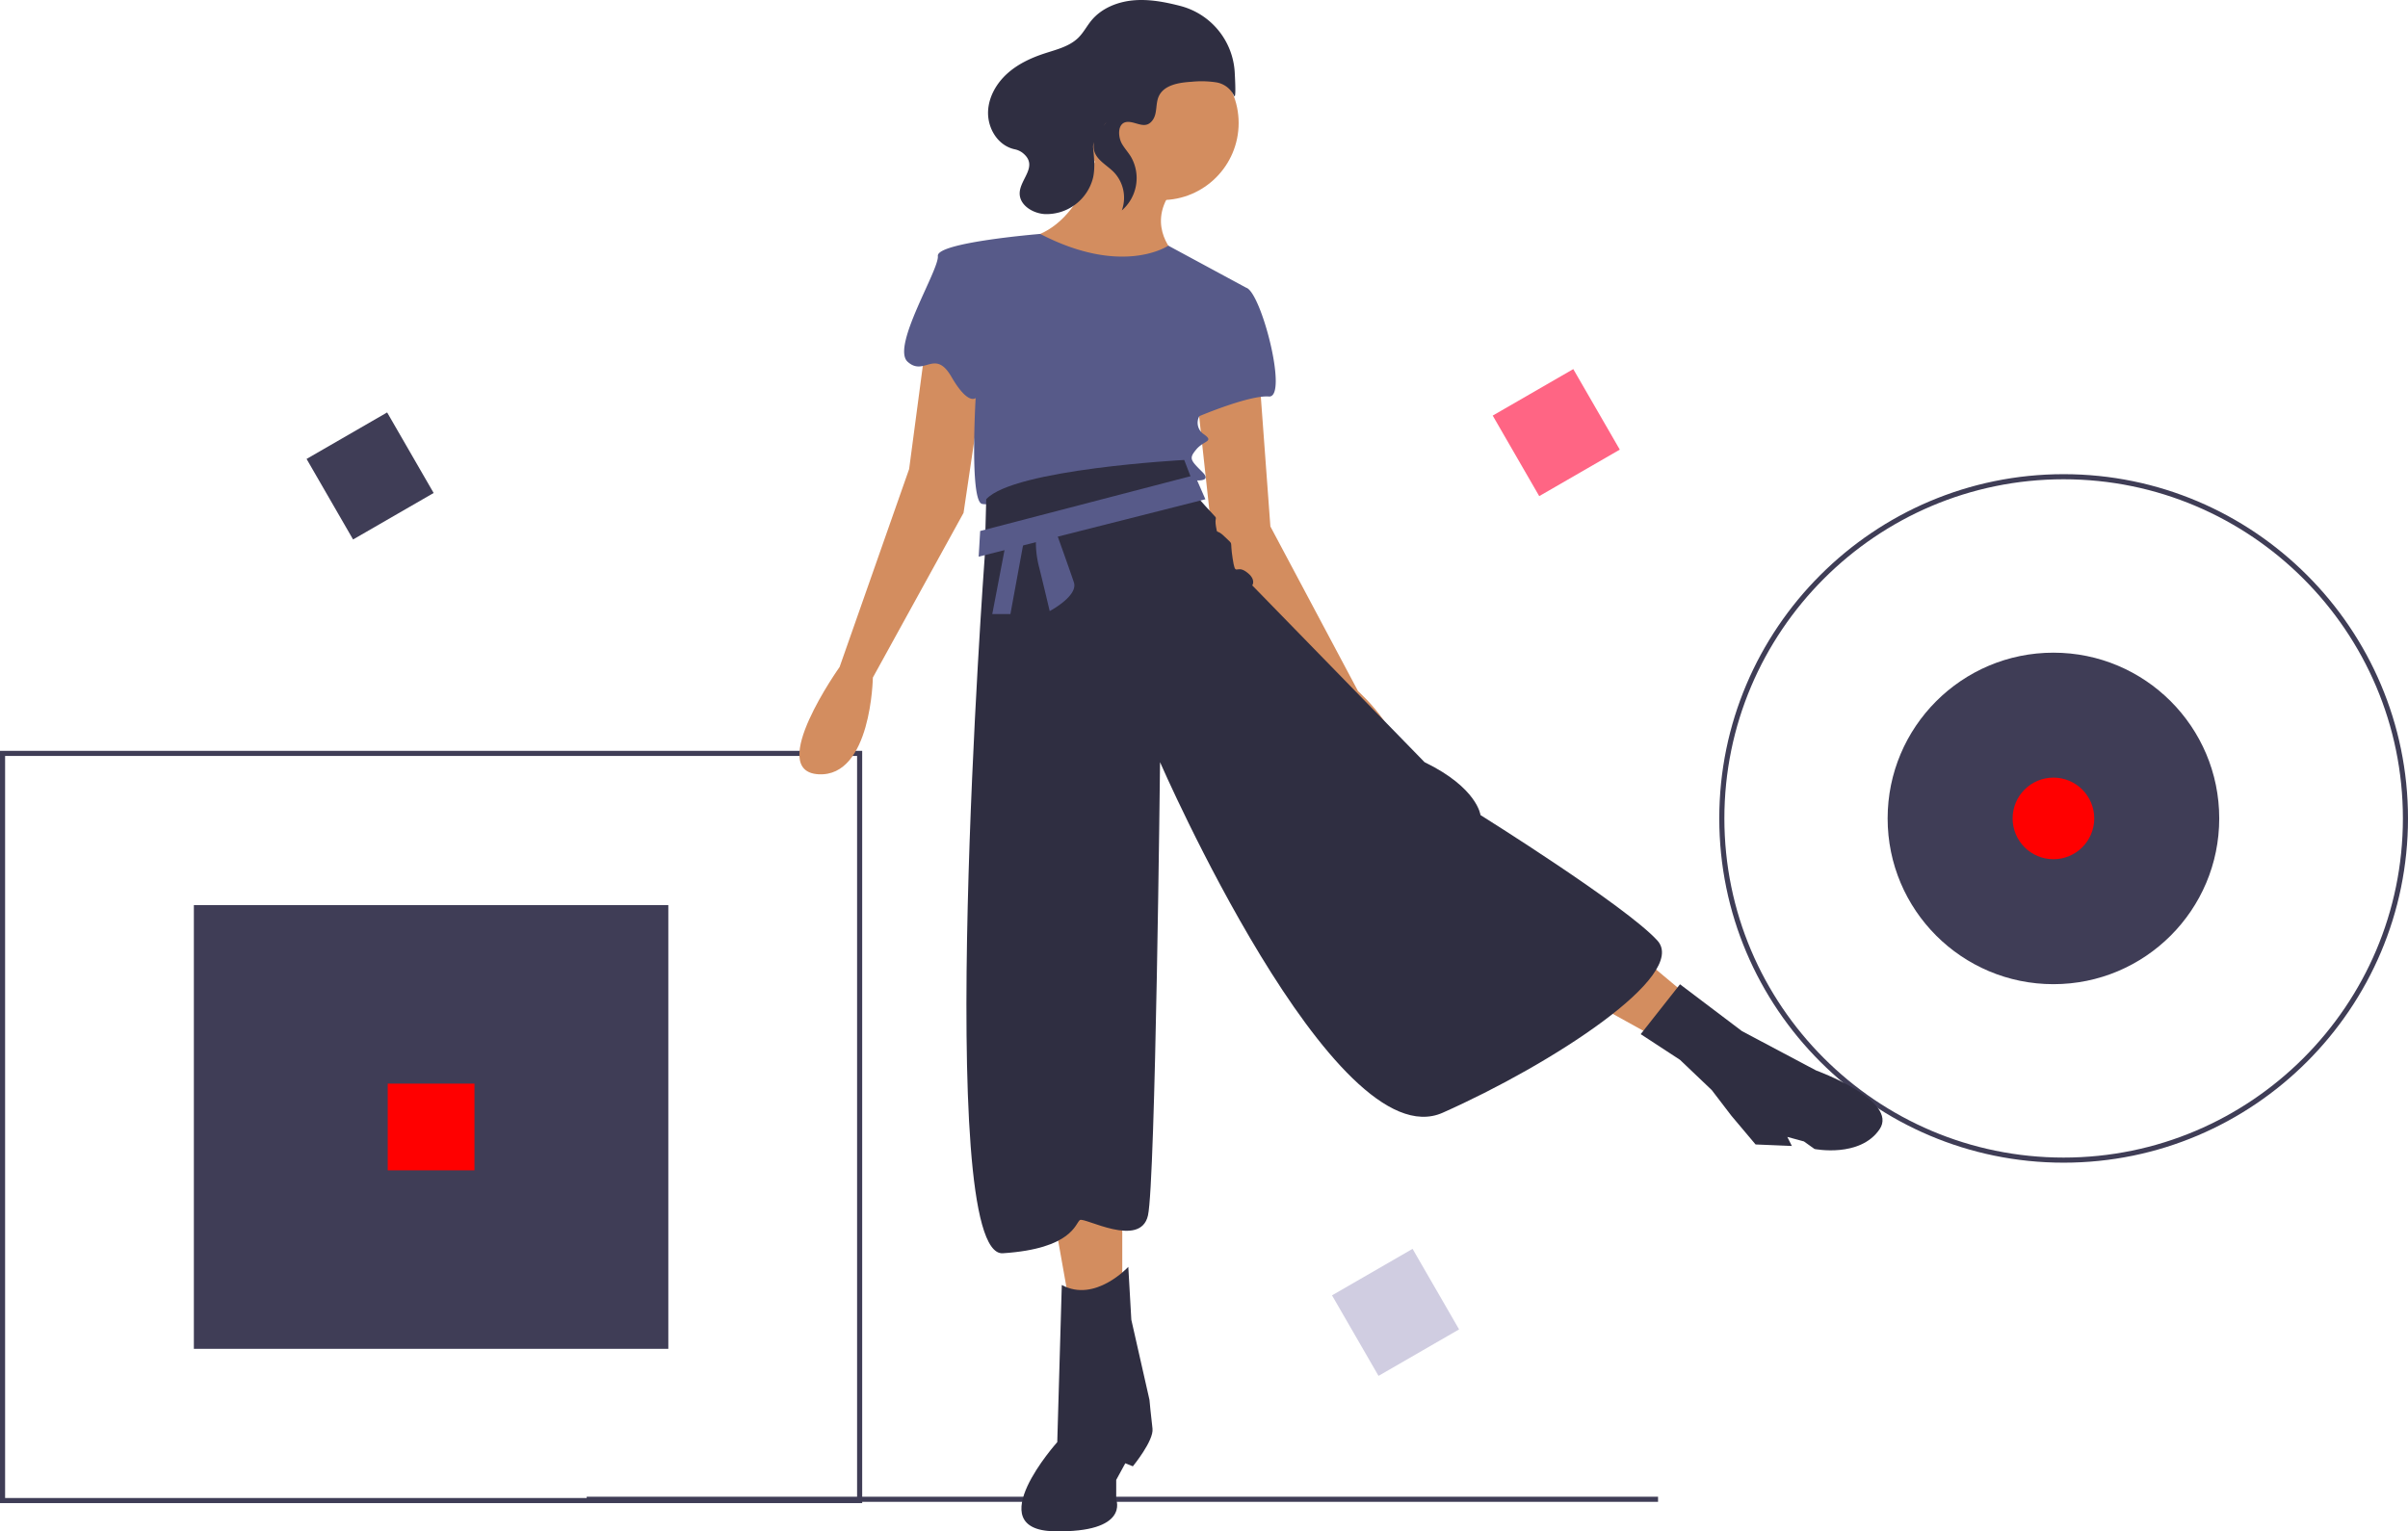
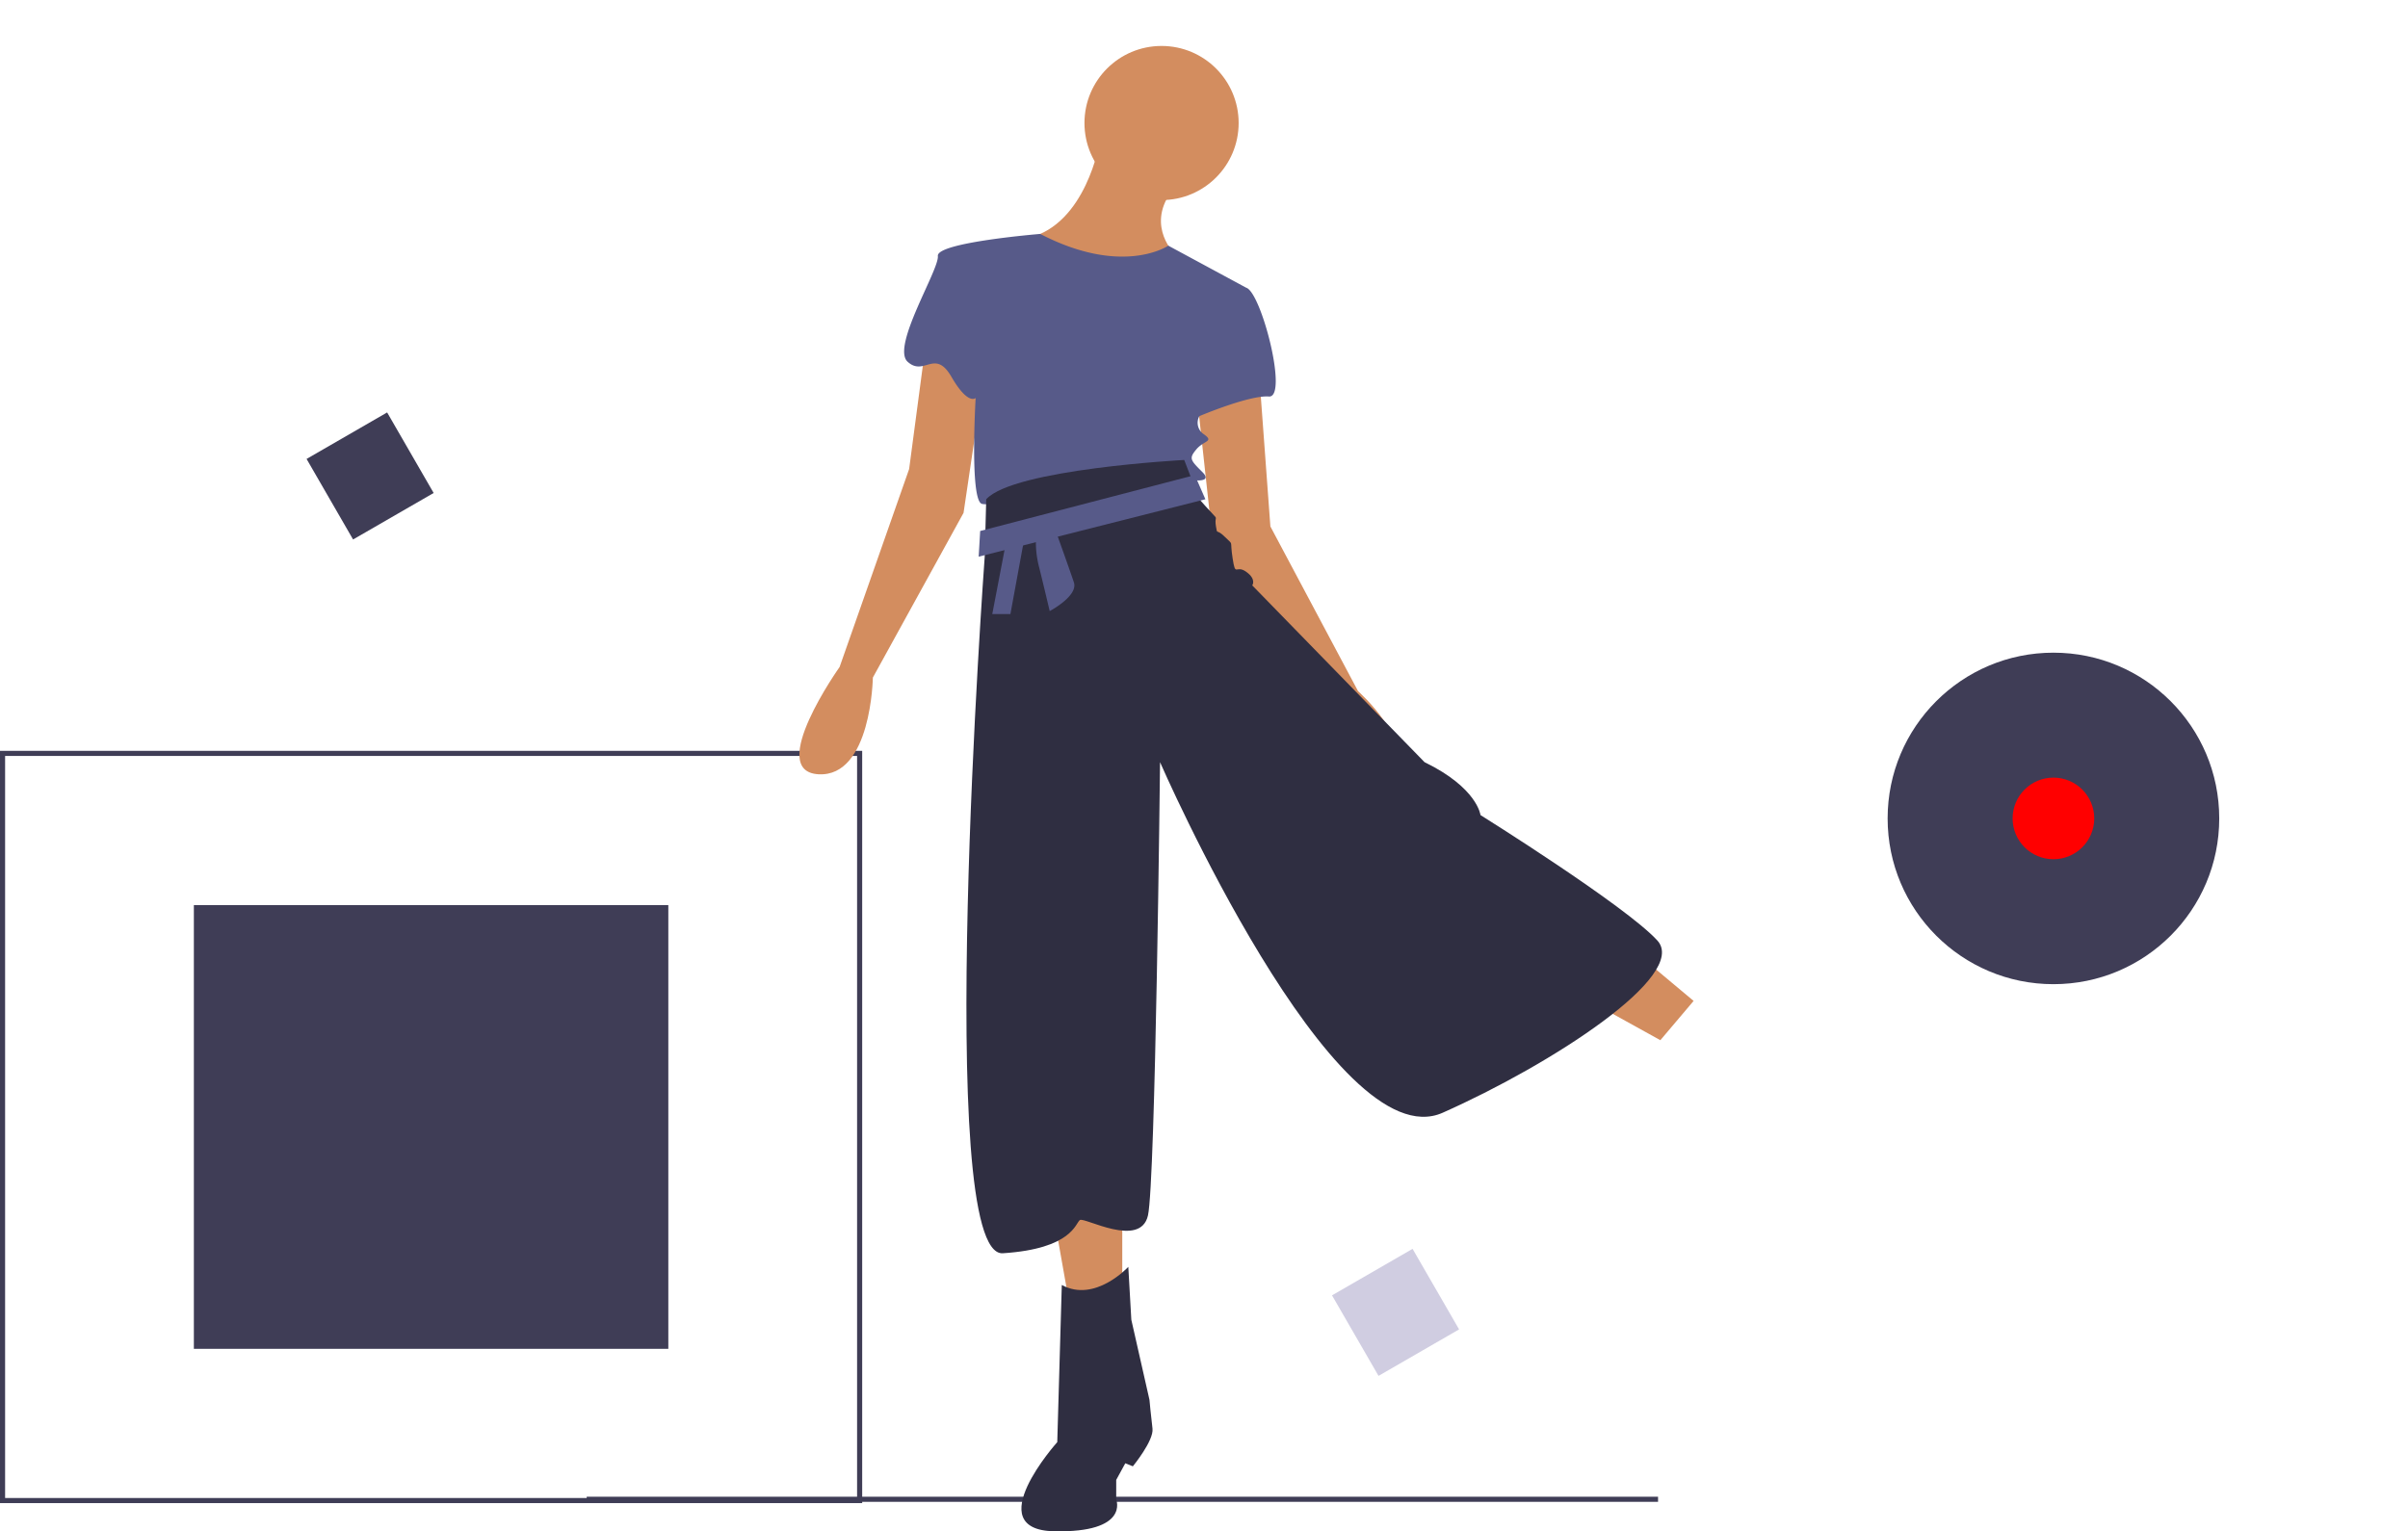
<svg xmlns="http://www.w3.org/2000/svg" version="1.1" viewBox="0 0 944 600.514" height="600.514" width="944" data-name="Layer 1" id="a4c4b74b-95bb-4ec5-bbda-0b0decdfe153">
  <defs id="defs120" />
  <title id="title67">logic</title>
  <rect id="rect69" fill="#3f3d56" height="174" width="186" y="354.946" x="76" />
  <rect id="rect71" fill="#3f3d56" height="2" width="420" y="586.946" x="230" />
  <path id="path73" fill="#3f3d56" transform="translate(-128 -149.743)" d="M466,739.189H128v-295H466Zm-336-2H464v-291H130Z" />
-   <path id="path75" fill="#3f3d56" transform="translate(-128 -149.743)" d="M937,605.689c-74.439,0-135-60.561-135-135s60.561-135,135-135,135,60.561,135,135S1011.439,605.689,937,605.689Zm0-268c-73.337,0-133,59.663-133,133s59.663,133,133,133,133-59.663,133-133S1010.337,337.689,937,337.689Z" />
  <circle id="circle77" fill="#3f3d56" r="65" cy="320.946" cx="805" />
  <polygon style="fill:#d38d5f" id="polygon79" fill="#ffb8b8" points="413.29 477.837 419.808 514.575 439.955 505.687 439.955 472.504 413.29 477.837" />
  <path id="path81" fill="#2f2e41" transform="translate(-128 -149.743)" d="M570.325,646.542s-13.036,14.221-26.072,7.111l-1.778,61.625s-30.813,34.368-1.185,34.96S565.585,737.794,565.585,737.794v-7.703l3.555-6.518,2.963,1.185s8.296-10.073,7.703-14.814-1.185-11.258-1.185-11.258l-7.111-31.405Z" />
  <path d="m 638.459,371.178 25.479,21.332 -13.036,15.406 -33.182,-18.369 z" style="fill:#d38d5f" id="polygon83" />
-   <path id="path85" fill="#2f2e41" transform="translate(-128 -149.743)" d="M771.199,555.289l15.406-19.554,24.294,18.369,29.035,15.406s32.59,11.851,24.887,23.109-25.48,7.703-25.48,7.703l-4.148-2.963-6.518-1.778,1.778,3.555-14.221-.593-9.481-11.258-7.703-10.073-12.444-11.851Z" />
  <path style="fill:#d38d5f" id="path87" fill="#ffb8b8" transform="translate(-128 -149.743)" d="M490.924,284.495l-6.518,49.182-27.257,77.624s-29.035,40.886-8.296,42.071,21.332-37.923,21.332-37.923L505.738,350.86l9.481-63.995Z" />
  <path style="fill:#d38d5f" id="path89" fill="#ffb8b8" transform="translate(-128 -149.743)" d="M621.877,299.901l4.148,56.292,34.368,64.588S684.095,442.112,670.466,449.223s-26.072-29.035-26.072-29.035L603.508,362.711l-6.518-59.847Z" />
  <circle style="fill:#d38d5f" id="circle91" fill="#ffb8b8" r="30.22" cy="48.24" cx="455.361" />
  <path style="fill:#d38d5f" id="path93" fill="#ffb8b8" transform="translate(-128 -149.743)" d="M559.067,205.686s-5.333,31.998-27.85,37.331,39.701,23.109,57.477,6.518c0,0-11.258-10.666-1.778-24.294S559.067,205.686,559.067,205.686Z" />
  <path id="path95" fill="#575a89" transform="translate(-128 -149.743)" d="M616.544,262.57l-30.533-16.491s-17.795,12.229-50.219-4.602c0,0-40.72,3.316-40.128,8.649s-18.369,35.553-11.851,41.478,10.666-5.333,17.184,5.925,9.481,8.296,9.481,8.296-2.37,39.701,2.37,41.478,81.179-9.481,81.179-9.481,10.073,1.778,5.333-2.963-5.333-5.333-2.37-8.888,7.111-2.963,2.963-5.925a5.383,5.383,0,0,1-1.778-7.111s19.554-8.296,27.257-7.703S622.47,264.348,616.544,262.57Z" />
  <path transform="translate(-128 -149.743)" id="path97" fill="#2f2e41" d="M514.626,345.527l-.593,22.517s-20.147,274.942,7.111,273.165,28.442-11.851,30.22-13.036,23.702,11.258,26.665-1.778,4.74-177.764,4.74-177.764S650.912,605.063,693.575,586.102s96.585-53.922,84.142-67.551-69.328-49.182-69.328-49.182-1.185-10.666-21.924-20.739l-67.55-69.328s1.778-2.37-2.37-5.333-4.148,2.37-5.333-5.333.593-4.74-2.963-8.296-2.963-.593-3.555-4.148.593-2.963-.593-4.148-5.925-6.518-5.925-6.518l-5.925-15.406S525.292,333.676,514.626,345.527Z" />
  <polygon id="polygon99" fill="#575a89" points="384.256 208.228 468.397 186.303 472.545 195.784 383.663 218.301 384.256 208.228" />
  <polygon id="polygon101" fill="#575a89" points="394.329 212.968 388.996 240.818 396.107 240.818 401.439 211.783 394.329 212.968" />
  <path id="path103" fill="#575a89" transform="translate(-128 -149.743)" d="M534.18,359.748a38.853,38.853,0,0,0,1.185,12.444c1.778,7.111,4.148,17.184,4.148,17.184s11.258-5.925,9.481-11.258-7.111-20.147-7.111-20.147Z" />
-   <path id="path105" fill="#2f2e41" transform="translate(-128 -149.743)" d="M579.955,196.724c1.788-2.612,1.004-6.241,2.284-9.136,2.01-4.546,7.937-5.479,12.899-5.778a38.018,38.018,0,0,1,9.879.266,9.485,9.485,0,0,1,6.732,5.134c.697,1.487.624-3.121.297-9.042a28.573,28.573,0,0,0-21.288-26.085q-.104-.027-.207-.053c-5.995-1.537-12.187-2.711-18.349-2.138s-12.352,3.077-16.304,7.84c-1.806,2.177-3.109,4.763-5.115,6.758-3.525,3.504-8.652,4.686-13.374,6.237-5.34,1.754-10.549,4.212-14.693,8.009s-7.143,9.066-7.364,14.682c-.258,6.551,3.748,13.416,10.434,14.871a7.544,7.544,0,0,1,3.188,1.468c6.294,5.129-1.149,10.158-1.234,15.758-.071,4.673,5.056,7.844,9.718,8.175a18.81,18.81,0,0,0,19.089-14.425c.796-3.817.349-7.768-.015-11.65-.417-4.444,9.379-14.647,2.89-7.152a10.972,10.972,0,0,0-2.533,5.016c-1.197,6.084,4.313,8.274,7.737,11.745a14.532,14.532,0,0,1,3.155,15.039,16.754,16.754,0,0,0,3.556-21.077c-1.087-1.76-2.506-3.302-3.534-5.096-1.604-2.801-1.92-8.815,2.754-8.537C573.892,197.749,577.293,200.613,579.955,196.724Z" />
-   <rect id="rect107" fill="#ff6584" transform="translate(1408.995 77.203) rotate(150)" height="36.469" width="36.469" y="301.157" x="719.858" />
  <rect id="rect109" fill="#3f3d56" transform="translate(549.793 341.425) rotate(150)" height="36.469" width="36.469" y="318.157" x="254.858" />
  <rect id="rect111" fill="#d0cde1" transform="translate(1463.935 752.481) rotate(150)" height="36.469" width="36.469" y="646.157" x="656.858" />
-   <rect id="rect113" fill="#ff0000" height="34" width="34" y="424.946" x="152" />
  <circle id="circle115" fill="#ff0000" r="16" cy="320.946" cx="805" />
</svg>